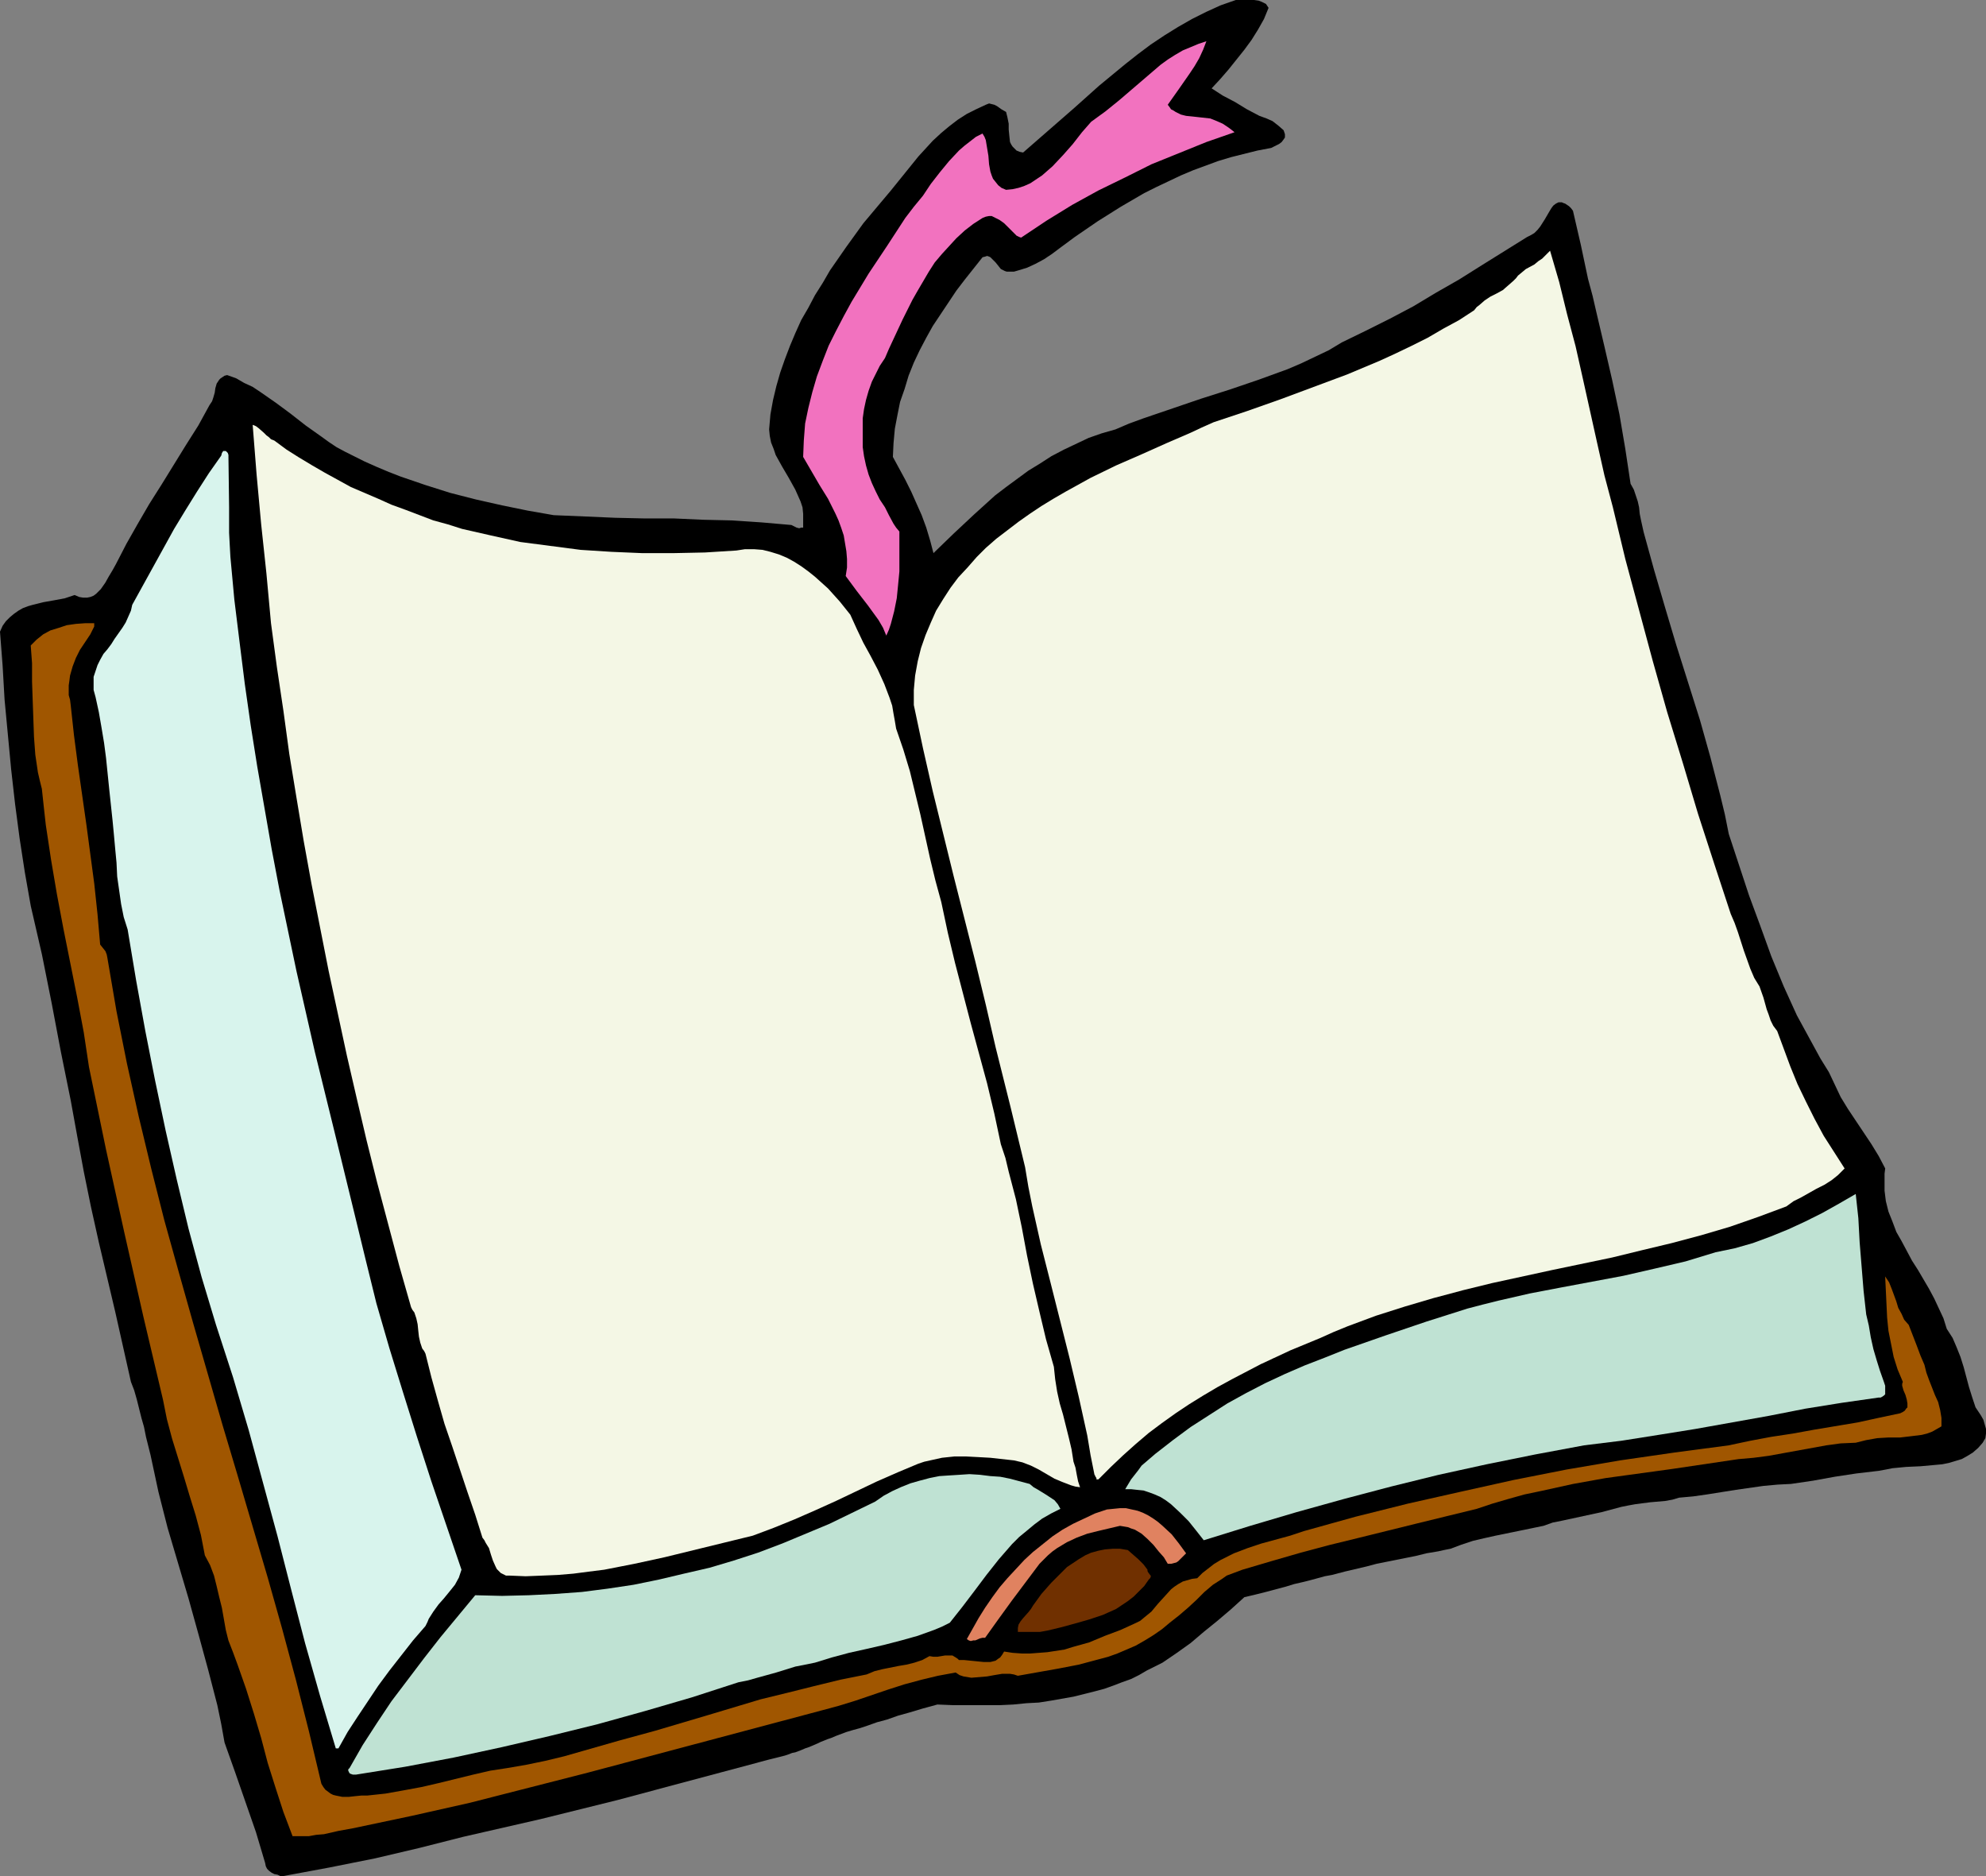
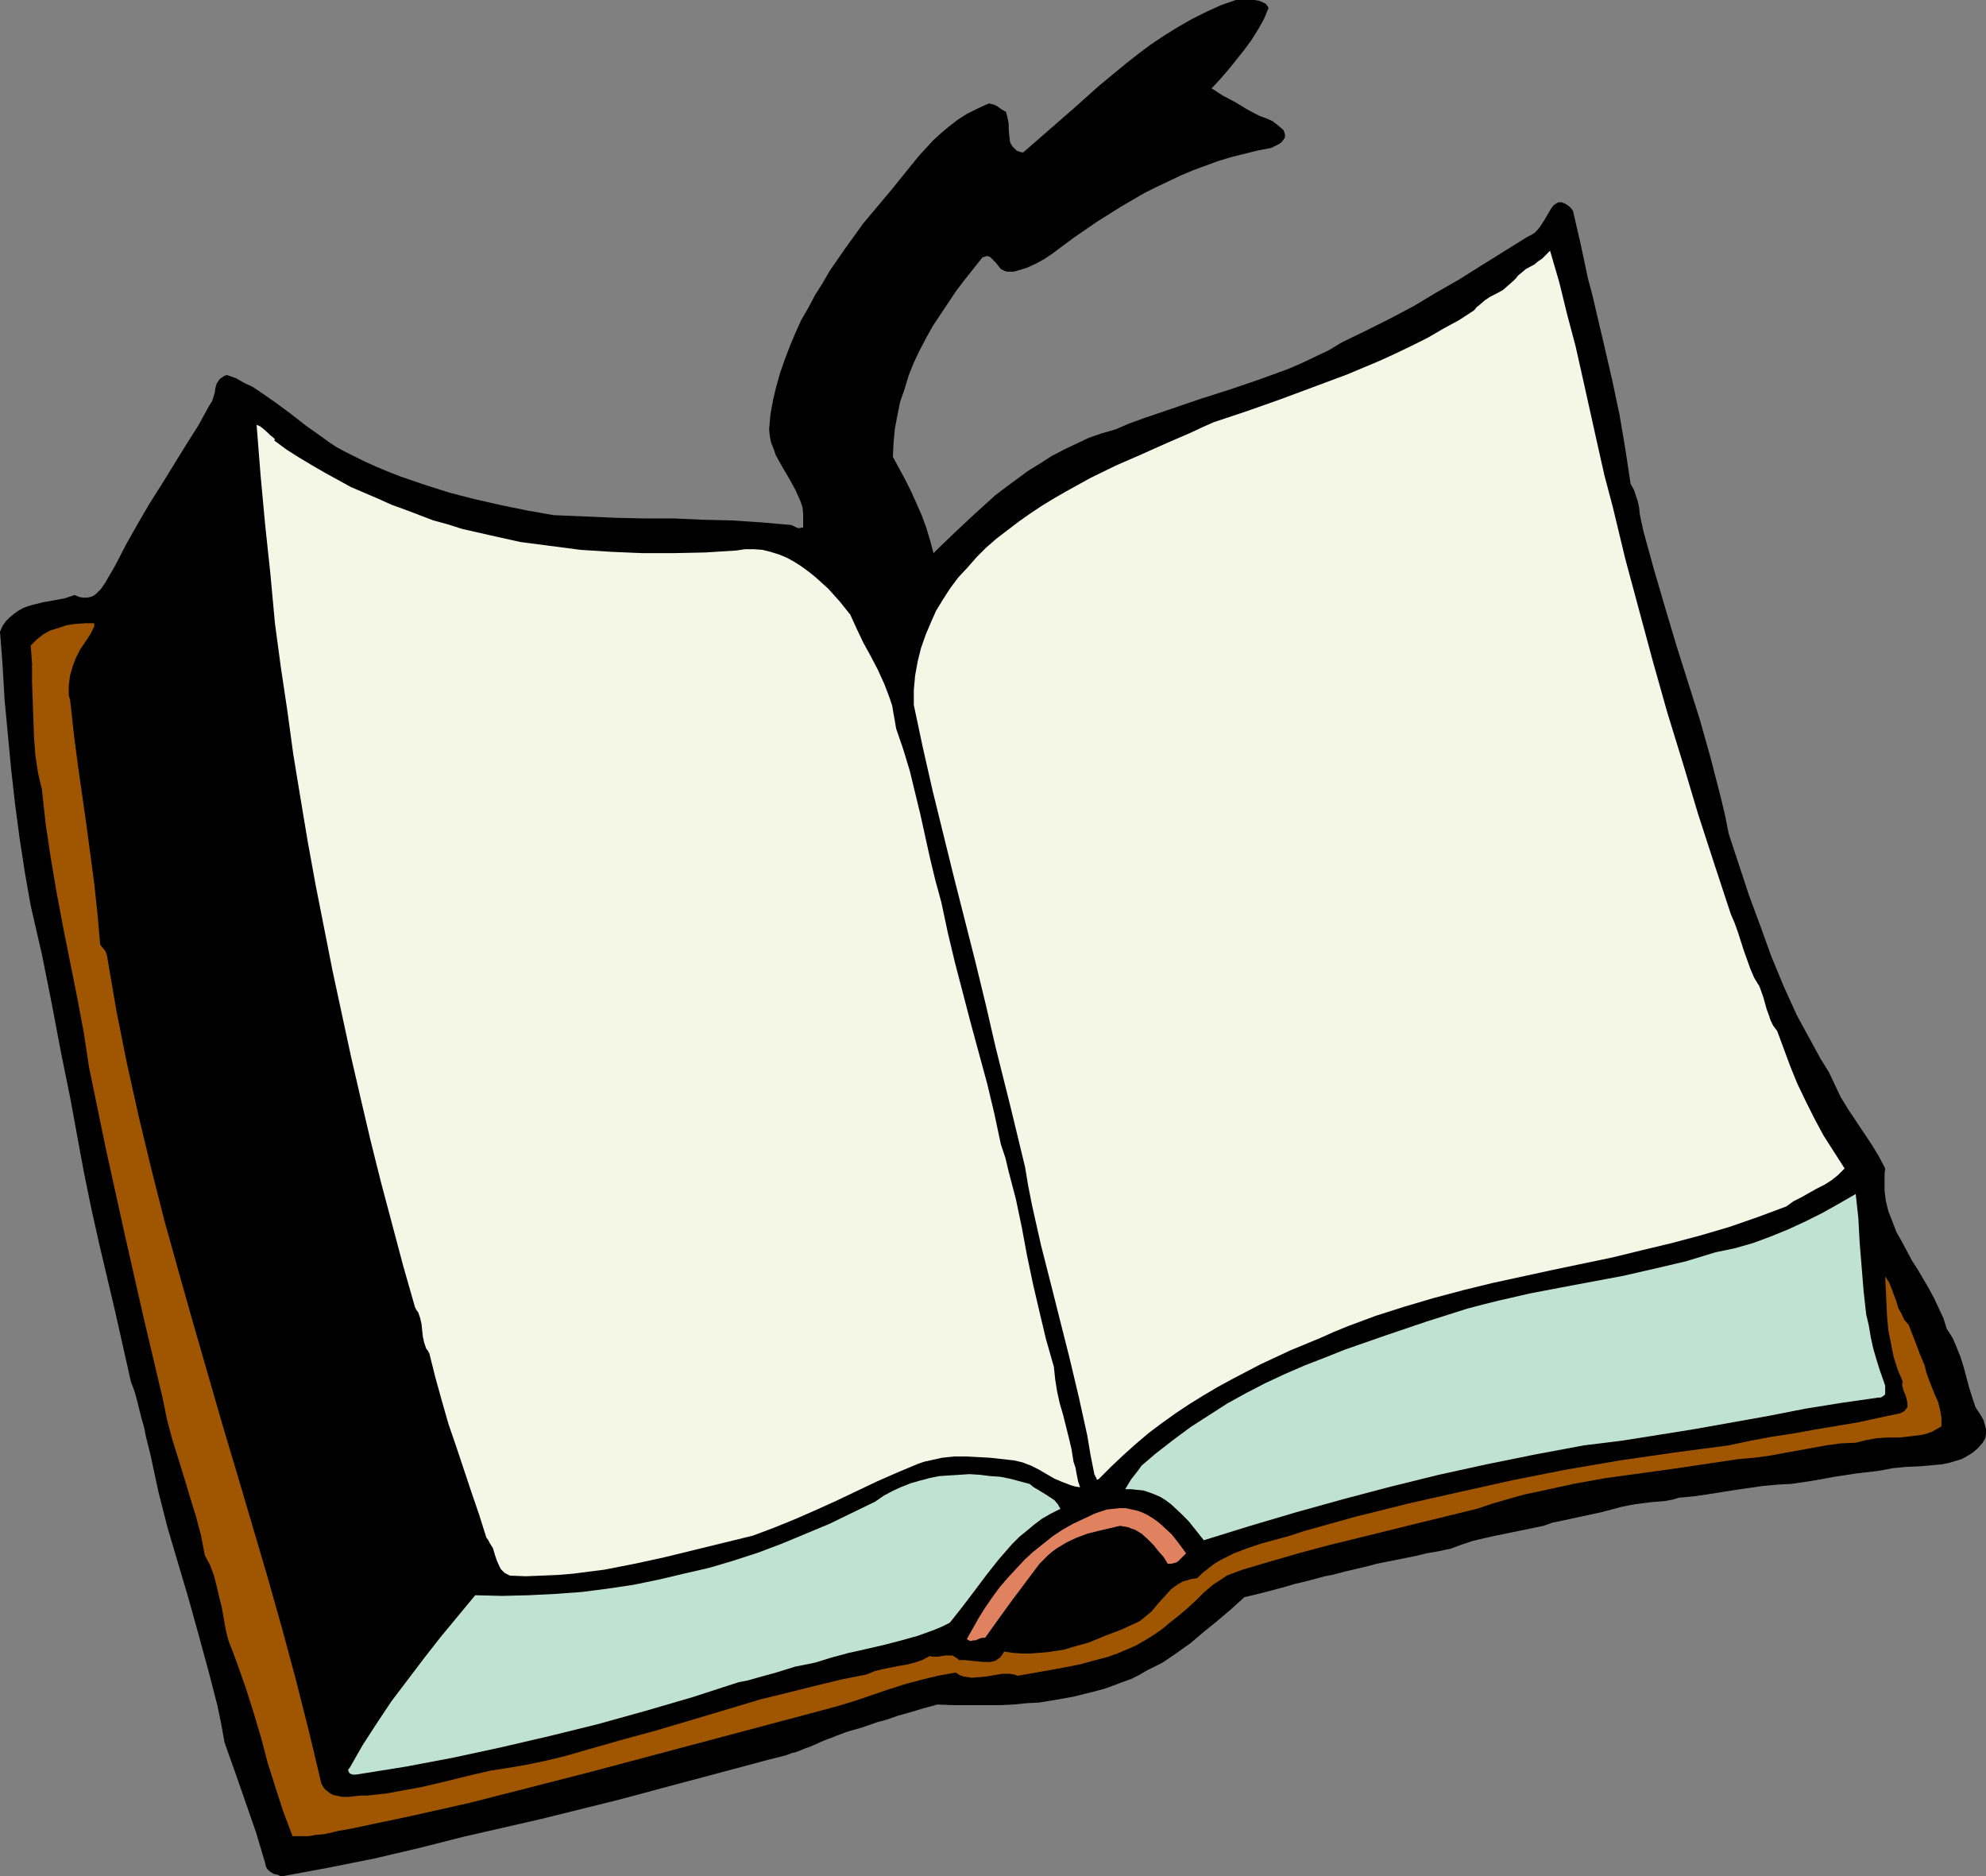
<svg xmlns="http://www.w3.org/2000/svg" xmlns:ns1="http://sodipodi.sourceforge.net/DTD/sodipodi-0.dtd" xmlns:ns2="http://www.inkscape.org/namespaces/inkscape" version="1.0" width="129.724mm" height="122.514mm" id="svg10" ns1:docname="Book 59.wmf">
  <rect width="100%" height="100%" fill="#808080" stroke="none" />
  <ns1:namedview id="namedview10" pagecolor="#ffffff" bordercolor="#000000" borderopacity="0.25" ns2:showpageshadow="2" ns2:pageopacity="0.0" ns2:pagecheckerboard="0" ns2:deskcolor="#d1d1d1" ns2:document-units="mm" />
  <defs id="defs1">
    <pattern id="WMFhbasepattern" patternUnits="userSpaceOnUse" width="6" height="6" x="0" y="0" />
  </defs>
  <path style="fill:#000000;fill-opacity:1;fill-rule:evenodd;stroke:none" d="m 313.18,1.939 -1.131,2.747 -1.454,2.585 -1.616,2.585 -1.778,2.423 -1.939,2.423 -1.939,2.423 -2.101,2.423 -2.101,2.262 2.747,1.777 3.07,1.616 2.909,1.777 3.07,1.616 1.778,0.646 1.454,0.646 1.454,1.131 1.293,1.131 0.162,0.485 0.162,0.485 v 0.808 l -0.323,0.485 -0.485,0.646 -0.646,0.485 -0.646,0.323 -0.646,0.323 -0.646,0.323 -3.394,0.646 -3.232,0.808 -3.232,0.808 -3.232,0.969 -3.07,1.131 -3.07,1.131 -3.07,1.293 -3.07,1.454 -3.07,1.454 -2.909,1.454 -5.818,3.393 -5.656,3.554 -5.656,3.878 -3.717,2.747 -1.939,1.454 -1.939,1.293 -2.101,1.131 -2.101,0.969 -2.101,0.646 -1.131,0.323 h -1.131 -0.646 l -0.485,-0.162 -0.97,-0.485 -0.646,-0.808 -0.646,-0.808 -0.646,-0.646 -0.646,-0.646 -0.323,-0.162 -0.485,-0.162 -0.485,0.162 -0.646,0.162 -4.363,5.493 -2.101,2.747 -1.939,2.908 -1.939,2.908 -1.939,2.908 -1.616,2.908 -1.616,3.07 -1.454,3.07 -1.293,3.231 -0.97,3.231 -1.131,3.231 -0.646,3.231 -0.646,3.393 -0.323,3.554 -0.162,3.393 3.07,5.655 1.454,2.908 1.293,2.908 1.293,2.908 1.131,3.07 0.97,3.231 0.808,3.07 5.01,-4.847 5.01,-4.685 5.171,-4.685 2.747,-2.1 5.494,-4.039 2.909,-1.777 2.747,-1.777 3.07,-1.616 3.07,-1.454 3.07,-1.454 3.232,-1.131 3.394,-0.969 3.394,-1.454 3.555,-1.293 7.11,-2.423 7.11,-2.423 3.555,-1.131 3.555,-1.131 7.11,-2.423 7.11,-2.585 3.394,-1.454 3.394,-1.616 3.394,-1.616 3.232,-1.939 5.979,-2.908 5.818,-2.908 5.818,-3.07 5.656,-3.393 5.656,-3.231 5.656,-3.554 11.15,-6.947 0.97,-0.485 0.808,-0.485 0.808,-0.808 0.646,-0.808 1.131,-1.777 1.131,-1.939 0.485,-0.808 0.485,-0.646 0.646,-0.485 0.646,-0.323 h 0.808 l 0.323,0.162 0.485,0.162 0.485,0.323 0.485,0.323 0.485,0.485 0.485,0.646 1.939,8.401 1.778,8.401 1.131,4.201 0.97,4.201 1.939,8.24 1.939,8.401 1.778,8.401 1.454,8.563 1.293,8.563 0.808,1.454 0.485,1.454 0.485,1.454 0.323,1.454 0.162,1.616 0.323,1.616 0.323,1.454 0.323,1.454 2.586,9.371 2.747,9.371 2.747,9.209 2.909,9.209 2.909,9.209 2.586,9.209 2.424,9.371 1.131,4.685 0.97,4.847 5.01,15.187 2.747,7.432 2.747,7.594 3.07,7.432 1.616,3.554 1.616,3.554 1.939,3.554 1.939,3.554 1.939,3.554 2.101,3.393 1.454,3.07 1.454,3.07 1.778,2.908 1.939,2.908 3.878,5.816 1.778,2.908 1.616,3.07 -0.162,1.293 v 1.454 2.747 l 0.323,2.585 0.646,2.585 0.97,2.423 0.97,2.585 1.293,2.262 1.293,2.423 1.293,2.423 1.454,2.262 2.747,4.685 1.293,2.423 1.131,2.423 1.131,2.423 0.808,2.585 1.454,2.262 0.97,2.262 0.97,2.423 0.808,2.585 0.646,2.423 0.646,2.423 0.808,2.585 0.808,2.423 1.293,1.939 0.646,1.131 0.323,1.131 0.323,1.131 v 1.131 l -0.162,1.131 -0.646,1.131 -1.131,1.293 -1.293,1.131 -1.293,0.808 -1.454,0.808 -1.616,0.485 -1.616,0.485 -1.616,0.323 -1.778,0.162 -3.555,0.323 -3.555,0.162 -3.394,0.323 -1.616,0.323 -1.778,0.323 -5.494,0.646 -5.333,0.808 -5.333,0.969 -5.494,0.808 -3.232,0.162 -3.555,0.323 -6.787,0.969 -7.11,1.131 -3.394,0.485 -3.555,0.323 -1.616,0.485 -1.778,0.323 -3.717,0.323 -3.717,0.485 -1.778,0.323 -1.616,0.323 -2.424,0.646 -2.424,0.646 -9.696,2.1 -2.424,0.485 -2.262,0.808 -11.797,2.423 -2.909,0.646 -2.747,0.646 -2.909,0.969 -2.586,0.969 -1.616,0.323 -1.454,0.323 -2.909,0.485 -2.586,0.646 -2.424,0.485 -4.848,0.969 -2.424,0.485 -2.424,0.646 -2.747,0.646 -2.747,0.646 -3.07,0.808 -1.778,0.323 -1.778,0.485 -1.778,0.485 -1.939,0.485 -2.101,0.485 -2.101,0.646 -2.424,0.646 -2.424,0.646 -2.586,0.646 -2.747,0.646 -3.394,3.07 -3.232,2.747 -3.394,2.747 -3.232,2.747 -3.394,2.423 -3.555,2.423 -3.878,1.939 -1.939,1.131 -1.939,0.969 -2.262,0.808 -2.101,0.808 -2.262,0.808 -2.424,0.646 -2.586,0.646 -2.586,0.646 -2.747,0.485 -2.747,0.485 -3.07,0.485 -3.07,0.162 -3.232,0.323 -3.394,0.162 h -3.555 -3.878 -3.878 l -4.04,-0.162 -3.555,0.969 -3.232,0.969 -2.909,0.808 -2.747,0.969 -2.424,0.646 -2.262,0.808 -1.939,0.646 -1.778,0.485 -1.616,0.485 -1.293,0.485 -1.293,0.485 -1.131,0.485 -0.97,0.323 -0.808,0.323 -0.808,0.323 -0.646,0.323 -1.131,0.485 -1.131,0.485 -0.97,0.323 -1.131,0.485 -1.293,0.485 -0.808,0.162 -0.808,0.323 -0.97,0.323 -1.293,0.323 -1.293,0.323 -1.293,0.323 -18.746,5.009 -18.746,5.009 -18.907,4.685 -19.069,4.362 -10.827,2.747 -10.989,2.585 -11.312,2.262 -11.312,2.1 h -0.808 l -0.646,-0.323 -0.808,-0.162 -0.646,-0.323 -0.646,-0.485 -0.485,-0.485 -0.323,-0.646 -0.162,-0.808 -2.262,-7.594 -2.586,-7.432 -2.586,-7.432 -2.586,-7.27 -0.808,-4.524 -0.97,-4.685 -2.262,-8.725 -2.424,-8.886 -2.424,-8.725 -2.586,-8.725 -2.586,-8.725 -2.262,-8.886 -0.97,-4.524 -0.97,-4.524 -1.131,-4.524 -0.485,-2.423 -0.646,-2.262 -1.131,-4.524 -0.646,-2.262 -0.808,-2.1 -3.878,-17.288 -4.04,-17.126 -1.939,-8.725 -1.778,-8.725 -1.616,-8.725 -1.616,-8.886 -2.424,-11.956 -2.262,-11.956 -2.424,-12.117 L 7.595,223.606 6.141,215.367 4.848,206.965 3.717,198.402 2.747,189.839 1.939,181.276 1.131,172.713 0.646,164.312 0,155.911 l 0.646,-1.454 0.808,-1.131 0.97,-0.969 0.97,-0.808 1.131,-0.808 1.131,-0.646 1.293,-0.485 1.131,-0.323 2.586,-0.646 2.747,-0.485 2.586,-0.485 2.424,-0.808 1.131,0.485 0.97,0.162 h 0.97 l 0.808,-0.162 0.808,-0.323 0.646,-0.485 0.485,-0.485 0.646,-0.646 1.131,-1.616 0.808,-1.454 0.97,-1.616 0.808,-1.454 2.586,-5.009 2.747,-4.847 2.909,-5.009 3.07,-4.847 5.979,-9.694 3.07,-4.847 2.747,-5.009 0.646,-0.969 0.323,-0.969 0.323,-1.131 0.162,-1.131 0.323,-1.131 0.646,-0.969 0.323,-0.323 0.485,-0.323 0.485,-0.323 0.646,-0.162 2.262,0.808 1.939,1.131 2.101,0.969 1.939,1.293 3.717,2.585 3.717,2.747 3.717,2.908 3.878,2.747 1.778,1.293 1.939,1.293 2.101,1.131 1.939,0.969 2.909,1.454 2.909,1.293 3.07,1.293 2.909,1.131 6.141,2.1 6.141,1.939 6.302,1.616 6.464,1.454 6.302,1.293 6.464,1.131 7.757,0.323 7.434,0.323 7.272,0.162 h 7.272 l 7.11,0.323 7.11,0.162 7.272,0.485 7.434,0.646 0.646,0.323 0.646,0.323 0.646,0.162 0.485,-0.162 h 0.485 v -1.777 -1.616 l -0.162,-1.616 -0.485,-1.454 -0.646,-1.454 -0.646,-1.454 -1.616,-2.908 -1.616,-2.747 -1.616,-2.908 -0.485,-1.454 -0.646,-1.616 -0.323,-1.616 -0.162,-1.616 0.323,-3.716 0.646,-3.554 0.808,-3.393 0.97,-3.393 1.131,-3.231 1.293,-3.393 1.293,-3.07 1.454,-3.231 1.778,-3.07 1.616,-3.07 1.939,-3.07 1.778,-3.07 4.04,-5.816 4.202,-5.816 3.394,-4.039 3.394,-4.039 3.394,-4.201 3.394,-4.201 1.778,-1.939 1.778,-1.939 2.101,-1.939 1.939,-1.616 2.101,-1.616 2.262,-1.454 2.262,-1.131 2.424,-1.131 0.808,-0.323 0.646,0.162 0.646,0.162 0.646,0.323 1.131,0.808 1.131,0.646 0.162,0.646 0.162,0.646 0.323,1.616 v 1.454 l 0.162,1.616 0.162,1.454 0.323,0.646 0.323,0.485 0.485,0.485 0.485,0.485 0.808,0.323 0.808,0.162 6.302,-5.493 6.302,-5.493 6.141,-5.493 6.464,-5.332 3.07,-2.423 3.232,-2.423 3.394,-2.262 3.394,-2.1 3.394,-1.939 3.555,-1.777 3.555,-1.616 L 305.1,0 h 2.262 2.262 l 1.131,0.162 0.808,0.323 0.97,0.485 0.323,0.485 z" id="path1" />
-   <path style="fill:#f272bf;fill-opacity:1;fill-rule:evenodd;stroke:none" d="m 297.828,10.179 -0.808,2.1 -0.97,2.1 -1.131,1.939 -1.293,1.939 -2.586,3.716 -2.747,3.878 0.485,0.646 0.323,0.485 0.646,0.323 0.485,0.323 1.293,0.646 1.293,0.323 1.616,0.162 1.454,0.162 2.909,0.323 1.616,0.646 1.454,0.646 1.454,0.969 0.646,0.485 0.808,0.646 -6.949,2.423 -6.787,2.747 -6.787,2.747 -6.464,3.231 -6.626,3.231 -6.464,3.554 -6.302,3.878 -6.302,4.201 -0.485,-0.162 -0.646,-0.323 -0.97,-0.969 -2.101,-2.1 -1.131,-0.808 -0.646,-0.323 -0.646,-0.323 -0.646,-0.323 h -0.646 l -0.808,0.162 -0.808,0.323 -2.262,1.454 -2.101,1.616 -2.101,1.939 -1.778,1.939 -1.778,1.939 -1.778,2.1 -1.454,2.262 -2.747,4.685 -1.293,2.262 -2.424,4.847 -2.262,4.847 -1.131,2.423 -0.97,2.262 -1.293,1.939 -0.97,1.939 -0.97,1.939 -0.808,2.262 -0.646,2.262 -0.485,2.262 -0.323,2.262 v 2.423 2.262 2.423 l 0.323,2.262 0.485,2.262 0.646,2.262 0.808,2.1 0.97,2.1 0.97,1.939 1.293,1.939 0.485,0.969 0.485,0.969 1.131,2.1 0.646,0.969 0.808,0.969 v 6.624 3.231 l -0.323,3.393 -0.323,3.231 -0.646,3.231 -0.808,3.07 -0.485,1.454 -0.646,1.454 -0.808,-1.939 -1.131,-1.939 -1.293,-1.777 -1.293,-1.777 -2.747,-3.554 -2.747,-3.716 0.323,-2.1 v -2.1 l -0.162,-1.939 -0.323,-1.939 -0.323,-1.939 -0.646,-1.939 -0.646,-1.777 -0.808,-1.777 -1.778,-3.554 -2.101,-3.393 -4.04,-6.947 0.162,-4.039 0.323,-4.201 0.808,-3.878 0.97,-3.878 1.131,-3.878 1.454,-3.878 1.454,-3.716 1.778,-3.554 1.939,-3.716 1.939,-3.554 4.202,-6.947 4.525,-6.786 4.525,-6.947 2.101,-2.747 2.262,-2.747 1.939,-2.908 2.262,-2.908 2.262,-2.747 2.424,-2.585 1.293,-1.131 1.454,-1.131 1.454,-1.131 1.616,-0.808 0.485,0.808 0.323,0.808 0.323,1.939 0.323,1.939 0.162,2.1 0.323,1.777 0.323,0.969 0.323,0.808 0.646,0.808 0.646,0.808 0.808,0.646 1.131,0.485 1.616,-0.162 1.454,-0.323 1.454,-0.485 1.454,-0.646 1.454,-0.969 1.454,-0.969 1.293,-1.131 1.293,-1.131 2.586,-2.747 2.424,-2.747 2.262,-2.908 2.262,-2.585 1.778,-1.293 1.778,-1.293 3.394,-2.747 3.394,-2.908 3.394,-2.908 3.394,-2.908 1.778,-1.293 1.778,-1.131 1.939,-1.131 1.939,-0.808 1.939,-0.808 z" id="path2" />
  <path style="fill:#f4f7e5;fill-opacity:1;fill-rule:evenodd;stroke:none" d="m 398.182,125.213 3.07,12.764 3.394,12.602 3.394,12.602 3.555,12.602 3.878,12.602 3.717,12.441 4.04,12.441 4.04,12.279 0.97,2.262 0.808,2.262 1.454,4.524 0.808,2.262 0.808,2.262 0.97,2.262 1.293,2.1 0.97,2.747 0.808,2.908 0.485,1.293 0.485,1.454 0.646,1.293 0.97,1.293 1.616,4.362 1.616,4.362 1.778,4.362 2.101,4.362 2.101,4.201 2.262,4.201 2.586,4.039 2.586,4.039 -0.808,0.808 -0.808,0.808 -1.616,1.293 -1.778,1.131 -1.939,0.969 -3.717,2.1 -1.939,0.969 -1.778,1.293 -6.949,2.585 -6.949,2.423 -7.11,2.1 -7.272,1.939 -7.434,1.777 -7.272,1.777 -14.706,3.07 -14.867,3.231 -7.272,1.777 -7.272,1.939 -7.11,2.1 -7.11,2.262 -6.949,2.585 -3.555,1.454 -3.232,1.454 -7.434,3.07 -7.272,3.393 -7.11,3.716 -3.555,1.939 -3.555,2.1 -3.394,2.1 -3.394,2.262 -3.394,2.423 -3.232,2.423 -3.232,2.747 -3.07,2.747 -3.07,2.908 -3.07,3.07 h -0.162 -0.323 v -0.323 l -0.323,-0.485 v -0.162 l -0.162,-0.162 -0.97,-4.847 -0.808,-4.847 -2.101,-9.532 -2.262,-9.532 -4.686,-18.58 -2.424,-9.532 -2.101,-9.371 -0.97,-4.847 -0.808,-4.847 -3.555,-14.702 -3.717,-14.864 -2.424,-10.502 -2.586,-10.663 -5.333,-21.003 -5.171,-21.003 -2.424,-10.663 -2.262,-10.663 v -3.716 l 0.323,-3.554 0.646,-3.554 0.808,-3.231 1.131,-3.231 1.293,-3.07 1.293,-2.908 1.778,-2.908 1.778,-2.747 1.939,-2.585 2.262,-2.423 2.262,-2.585 2.262,-2.262 2.586,-2.262 2.747,-2.1 2.747,-2.1 2.747,-1.939 2.909,-1.939 2.909,-1.777 3.07,-1.777 6.141,-3.393 6.302,-3.07 6.302,-2.747 6.141,-2.747 5.979,-2.585 2.747,-1.293 2.909,-1.293 8.242,-2.747 8.242,-2.908 8.242,-3.07 8.242,-3.07 8.08,-3.393 3.878,-1.777 4.04,-1.939 3.878,-1.939 3.878,-2.262 3.878,-2.1 3.717,-2.423 0.646,-0.808 0.646,-0.485 1.293,-1.131 1.454,-0.969 1.616,-0.808 1.454,-0.808 1.293,-1.131 1.293,-1.131 0.646,-0.646 0.485,-0.646 0.97,-0.808 0.97,-0.808 2.101,-1.131 0.97,-0.808 0.97,-0.646 0.97,-0.969 0.97,-0.969 2.262,7.755 1.939,7.917 2.101,7.917 1.778,7.917 3.555,15.995 1.778,7.917 z" id="path3" />
-   <path style="fill:#f4f7e5;fill-opacity:1;fill-rule:evenodd;stroke:none" d="m 67.71,108.733 3.07,2.262 3.07,1.939 3.232,1.939 3.07,1.777 3.232,1.777 3.232,1.777 3.394,1.454 3.394,1.454 3.232,1.454 3.555,1.293 3.394,1.293 3.394,1.293 3.555,0.969 3.555,1.131 7.11,1.616 7.272,1.616 7.434,0.969 7.434,0.969 7.595,0.485 7.595,0.323 h 7.757 l 7.757,-0.162 7.757,-0.485 2.101,-0.323 h 2.262 l 2.101,0.162 1.939,0.485 2.101,0.646 1.939,0.808 1.778,0.969 1.778,1.131 1.778,1.293 1.616,1.293 1.616,1.454 1.616,1.454 2.909,3.231 2.586,3.231 1.616,3.554 1.616,3.393 1.778,3.231 1.778,3.393 1.616,3.554 1.293,3.393 0.646,1.939 0.323,1.939 0.323,1.777 0.323,1.939 1.778,5.17 1.616,5.332 1.293,5.332 1.293,5.332 2.424,10.986 1.293,5.332 1.454,5.332 1.616,7.594 1.778,7.432 3.878,14.864 4.04,14.864 1.778,7.432 1.616,7.594 1.131,3.393 0.808,3.393 1.778,6.786 1.454,6.947 1.293,6.947 1.454,6.947 1.616,6.947 1.616,6.786 0.97,3.393 0.97,3.393 0.323,3.07 0.485,3.07 0.646,2.908 0.808,2.747 1.454,5.816 0.646,2.747 0.485,3.07 0.485,1.454 0.323,1.777 0.323,1.616 0.485,1.454 -1.131,-0.162 -1.131,-0.323 -2.101,-0.808 -1.939,-0.808 -1.939,-1.131 -1.939,-1.131 -1.939,-0.969 -2.101,-0.808 -2.101,-0.485 -2.909,-0.323 -2.909,-0.323 -2.909,-0.162 -3.07,-0.162 h -2.909 l -3.07,0.323 -2.909,0.646 -1.454,0.323 -1.454,0.485 -5.01,2.1 -5.171,2.262 -10.181,4.847 -5.01,2.262 -5.171,2.262 -5.171,2.1 -5.171,1.939 -7.272,1.777 -7.272,1.777 -7.272,1.777 -7.434,1.616 -7.434,1.454 -3.878,0.485 -3.717,0.485 -3.878,0.323 -3.878,0.162 -4.04,0.162 -3.878,-0.162 h -0.97 l -0.646,-0.323 -0.646,-0.323 -0.485,-0.485 -0.485,-0.485 -0.323,-0.646 -0.646,-1.454 -0.485,-1.454 -0.485,-1.616 -0.808,-1.293 -0.323,-0.646 -0.485,-0.646 -1.778,-5.655 -1.939,-5.655 -3.717,-11.148 -1.939,-5.655 -1.616,-5.655 -1.616,-5.816 -1.454,-5.816 -0.323,-0.646 -0.485,-0.646 -0.485,-1.454 -0.323,-1.454 -0.162,-1.454 -0.162,-1.616 -0.323,-1.454 -0.485,-1.454 -0.485,-0.646 -0.323,-0.646 -2.909,-10.179 -2.747,-10.34 -2.747,-10.34 -2.586,-10.34 -2.424,-10.34 -2.424,-10.502 -2.262,-10.502 -2.262,-10.502 -2.101,-10.663 -2.101,-10.663 -1.939,-10.663 -1.778,-10.663 -1.778,-10.825 -1.454,-10.663 -1.616,-10.825 -1.454,-10.825 -1.131,-12.279 -1.293,-12.117 -1.131,-12.279 -0.97,-12.279 0.808,0.323 0.646,0.485 1.293,1.131 0.646,0.646 0.646,0.485 0.485,0.485 z" id="path4" />
-   <path style="fill:#d8f4ed;fill-opacity:1;fill-rule:evenodd;stroke:none" d="m 56.883,137.492 0.97,10.502 1.293,10.502 1.293,10.34 1.454,10.179 1.616,10.179 1.778,10.179 1.778,10.179 1.939,10.179 2.101,10.017 2.101,10.017 4.525,19.873 4.848,19.711 4.848,19.873 2.747,11.31 2.747,11.148 3.232,11.148 3.394,10.986 3.394,10.825 3.555,10.986 7.434,21.811 -0.323,0.969 -0.323,0.969 -0.97,1.777 -1.293,1.616 -1.454,1.777 -1.293,1.454 -1.293,1.777 -1.131,1.777 -0.323,0.808 -0.485,0.969 -3.07,3.554 -2.909,3.716 -2.909,3.716 -2.747,3.716 -2.586,3.878 -2.586,3.878 -2.424,3.716 -2.262,4.039 h -0.646 l -3.878,-12.925 -3.717,-13.087 -3.394,-13.087 -3.394,-13.248 -3.555,-13.087 -3.555,-13.087 -3.878,-13.087 -2.101,-6.463 -2.101,-6.463 -3.555,-11.794 -3.232,-11.956 -2.909,-12.117 -2.747,-12.117 -2.586,-12.279 -2.424,-12.279 -2.262,-12.441 -2.101,-12.602 -0.97,-3.07 -0.646,-3.231 -0.485,-3.393 -0.485,-3.393 -0.162,-3.393 -0.323,-3.393 -0.323,-3.554 -0.323,-3.393 -0.808,-7.594 -0.808,-7.917 -0.485,-3.716 -0.646,-3.878 -0.646,-3.716 -0.808,-3.716 -0.485,-1.777 v -1.616 -1.616 l 0.485,-1.454 0.485,-1.454 0.646,-1.293 0.808,-1.454 0.97,-1.131 0.97,-1.293 0.808,-1.293 1.939,-2.747 0.808,-1.293 0.646,-1.454 0.646,-1.454 0.323,-1.454 5.171,-9.371 5.171,-9.371 2.747,-4.524 2.909,-4.685 2.909,-4.524 3.07,-4.362 0.162,-0.646 0.323,-0.485 h 0.323 0.323 l 0.162,0.162 0.323,0.323 0.162,0.485 v 0.485 l 0.162,12.441 v 6.301 l 0.162,3.07 z" id="path5" />
+   <path style="fill:#f4f7e5;fill-opacity:1;fill-rule:evenodd;stroke:none" d="m 67.71,108.733 3.07,2.262 3.07,1.939 3.232,1.939 3.07,1.777 3.232,1.777 3.232,1.777 3.394,1.454 3.394,1.454 3.232,1.454 3.555,1.293 3.394,1.293 3.394,1.293 3.555,0.969 3.555,1.131 7.11,1.616 7.272,1.616 7.434,0.969 7.434,0.969 7.595,0.485 7.595,0.323 h 7.757 l 7.757,-0.162 7.757,-0.485 2.101,-0.323 h 2.262 l 2.101,0.162 1.939,0.485 2.101,0.646 1.939,0.808 1.778,0.969 1.778,1.131 1.778,1.293 1.616,1.293 1.616,1.454 1.616,1.454 2.909,3.231 2.586,3.231 1.616,3.554 1.616,3.393 1.778,3.231 1.778,3.393 1.616,3.554 1.293,3.393 0.646,1.939 0.323,1.939 0.323,1.777 0.323,1.939 1.778,5.17 1.616,5.332 1.293,5.332 1.293,5.332 2.424,10.986 1.293,5.332 1.454,5.332 1.616,7.594 1.778,7.432 3.878,14.864 4.04,14.864 1.778,7.432 1.616,7.594 1.131,3.393 0.808,3.393 1.778,6.786 1.454,6.947 1.293,6.947 1.454,6.947 1.616,6.947 1.616,6.786 0.97,3.393 0.97,3.393 0.323,3.07 0.485,3.07 0.646,2.908 0.808,2.747 1.454,5.816 0.646,2.747 0.485,3.07 0.485,1.454 0.323,1.777 0.323,1.616 0.485,1.454 -1.131,-0.162 -1.131,-0.323 -2.101,-0.808 -1.939,-0.808 -1.939,-1.131 -1.939,-1.131 -1.939,-0.969 -2.101,-0.808 -2.101,-0.485 -2.909,-0.323 -2.909,-0.323 -2.909,-0.162 -3.07,-0.162 h -2.909 l -3.07,0.323 -2.909,0.646 -1.454,0.323 -1.454,0.485 -5.01,2.1 -5.171,2.262 -10.181,4.847 -5.01,2.262 -5.171,2.262 -5.171,2.1 -5.171,1.939 -7.272,1.777 -7.272,1.777 -7.272,1.777 -7.434,1.616 -7.434,1.454 -3.878,0.485 -3.717,0.485 -3.878,0.323 -3.878,0.162 -4.04,0.162 -3.878,-0.162 l -0.646,-0.323 -0.646,-0.323 -0.485,-0.485 -0.485,-0.485 -0.323,-0.646 -0.646,-1.454 -0.485,-1.454 -0.485,-1.616 -0.808,-1.293 -0.323,-0.646 -0.485,-0.646 -1.778,-5.655 -1.939,-5.655 -3.717,-11.148 -1.939,-5.655 -1.616,-5.655 -1.616,-5.816 -1.454,-5.816 -0.323,-0.646 -0.485,-0.646 -0.485,-1.454 -0.323,-1.454 -0.162,-1.454 -0.162,-1.616 -0.323,-1.454 -0.485,-1.454 -0.485,-0.646 -0.323,-0.646 -2.909,-10.179 -2.747,-10.34 -2.747,-10.34 -2.586,-10.34 -2.424,-10.34 -2.424,-10.502 -2.262,-10.502 -2.262,-10.502 -2.101,-10.663 -2.101,-10.663 -1.939,-10.663 -1.778,-10.663 -1.778,-10.825 -1.454,-10.663 -1.616,-10.825 -1.454,-10.825 -1.131,-12.279 -1.293,-12.117 -1.131,-12.279 -0.97,-12.279 0.808,0.323 0.646,0.485 1.293,1.131 0.646,0.646 0.646,0.485 0.485,0.485 z" id="path4" />
  <path style="fill:#a05600;fill-opacity:1;fill-rule:evenodd;stroke:none" d="m 22.301,156.557 -1.293,1.939 -1.293,1.939 -0.97,1.939 -0.808,2.1 -0.646,2.262 -0.162,1.293 -0.162,1.131 v 1.131 1.293 l 0.323,1.131 0.162,1.293 0.808,7.432 0.97,7.432 2.101,14.702 0.97,7.27 0.97,7.27 0.808,7.594 0.646,7.432 0.646,0.808 0.646,0.808 0.323,0.808 0.162,0.808 1.131,6.624 1.131,6.624 2.586,12.925 2.909,13.087 3.07,12.764 3.232,12.764 3.555,12.764 3.555,12.602 7.272,25.204 3.717,12.441 7.434,25.204 3.555,12.602 3.394,12.602 3.232,12.764 3.07,12.925 0.485,0.808 0.485,0.646 0.646,0.485 0.646,0.485 0.646,0.323 0.646,0.162 1.616,0.323 h 1.616 l 1.454,-0.162 1.616,-0.162 h 1.454 l 4.525,-0.485 4.525,-0.808 4.363,-0.808 4.202,-0.969 8.565,-2.1 4.202,-0.969 4.202,-0.646 4.686,-0.808 4.686,-0.969 4.686,-1.131 4.525,-1.293 9.05,-2.585 8.888,-2.423 13.09,-3.878 12.928,-3.878 6.626,-1.616 6.464,-1.616 6.626,-1.616 6.464,-1.293 1.939,-0.808 1.939,-0.485 4.04,-0.808 1.939,-0.323 1.939,-0.485 1.939,-0.646 1.778,-0.969 0.97,0.162 h 0.97 l 1.939,-0.323 h 0.97 0.808 l 0.808,0.485 0.485,0.323 0.323,0.323 h 1.293 l 1.616,0.162 1.616,0.162 1.616,0.162 h 1.616 l 0.646,-0.162 0.646,-0.162 0.646,-0.485 0.485,-0.323 0.485,-0.646 0.485,-0.808 2.101,0.323 2.262,0.162 h 2.101 l 2.101,-0.162 2.101,-0.162 4.202,-0.646 2.101,-0.646 4.04,-1.131 3.878,-1.616 3.878,-1.454 3.878,-1.777 0.97,-0.485 0.97,-0.808 1.778,-1.454 1.616,-1.939 1.616,-1.777 1.616,-1.777 0.808,-0.646 0.97,-0.646 1.131,-0.646 1.131,-0.323 1.131,-0.323 1.293,-0.162 1.293,-1.293 1.454,-1.131 1.454,-1.131 1.616,-0.969 1.616,-0.808 1.616,-0.808 3.394,-1.293 3.394,-1.131 3.555,-0.969 3.555,-0.969 3.394,-1.131 12.766,-3.554 12.928,-3.231 12.928,-2.908 13.09,-2.908 13.09,-2.585 13.251,-2.262 13.413,-1.939 13.413,-1.777 5.333,-1.131 5.171,-0.969 5.333,-0.808 5.333,-0.969 10.666,-1.777 5.171,-1.131 5.333,-1.131 0.646,-0.323 0.485,-0.323 0.323,-0.485 0.323,-0.323 v -0.485 -0.485 l -0.162,-0.969 -0.323,-1.131 -0.485,-1.131 -0.323,-1.131 v -0.485 l 0.162,-0.485 -1.293,-3.07 -0.97,-3.07 -0.646,-3.231 -0.646,-3.231 -0.323,-3.231 -0.162,-3.393 -0.323,-6.786 0.97,1.454 0.646,1.616 1.131,3.07 0.485,1.616 0.808,1.454 0.646,1.454 1.131,1.293 1.939,5.009 0.97,2.585 0.97,2.262 0.485,1.939 0.646,1.777 1.454,3.716 0.808,1.777 0.485,1.939 0.323,1.939 v 0.969 1.131 l -1.131,0.646 -1.131,0.646 -1.293,0.485 -1.293,0.323 -2.586,0.323 -2.747,0.323 h -1.454 -1.454 l -2.747,0.162 -2.747,0.485 -1.293,0.323 -1.293,0.323 -3.717,0.162 -3.555,0.485 -7.11,1.293 -7.11,1.293 -3.717,0.485 -3.717,0.323 -16.322,2.423 -8.242,1.131 -8.242,1.131 -8.08,1.454 -8.08,1.777 -3.878,0.808 -4.04,1.131 -3.878,1.131 -3.878,1.293 -14.544,3.554 -14.382,3.554 -7.272,1.777 -7.272,1.939 -7.272,2.1 -7.11,2.1 -1.293,0.485 -1.293,0.485 -1.293,0.485 -1.131,0.808 -2.262,1.454 -2.101,1.777 -1.939,1.939 -2.101,1.939 -2.262,1.939 -2.262,1.777 -1.939,1.616 -2.101,1.454 -2.101,1.293 -2.262,1.293 -2.262,0.969 -2.262,0.969 -2.262,0.808 -2.424,0.646 -4.848,1.293 -5.01,0.969 -10.019,1.777 -0.97,-0.323 -0.97,-0.162 h -1.939 l -1.939,0.323 -1.778,0.323 -1.939,0.162 -1.939,0.162 -0.97,-0.162 -0.97,-0.162 -0.97,-0.323 -0.97,-0.646 -4.363,0.808 -4.04,0.969 -4.202,1.131 -4.04,1.293 -8.08,2.747 -4.202,1.293 -4.202,1.131 -57.691,15.349 -14.544,3.716 -14.544,3.716 -14.382,3.231 -14.544,3.07 -3.555,0.646 -3.555,0.808 -1.939,0.162 -1.778,0.323 h -1.939 -2.101 l -2.262,-5.978 -1.939,-5.978 -1.939,-6.139 -1.616,-6.139 -1.778,-5.978 -1.939,-6.139 -2.101,-5.978 -1.131,-3.07 -1.131,-2.908 -0.646,-2.585 -0.485,-2.747 -0.485,-2.747 -0.646,-2.585 -0.646,-2.747 -0.646,-2.585 -0.97,-2.585 -1.293,-2.423 -0.97,-5.009 -1.293,-4.847 -1.454,-4.685 -1.454,-4.847 -2.909,-9.371 -1.293,-4.847 -0.97,-4.847 -4.848,-20.519 -4.686,-20.68 -4.525,-20.519 -2.101,-10.179 -2.101,-10.179 -1.293,-8.563 -1.616,-8.563 -3.394,-16.964 -1.616,-8.563 -1.454,-8.563 -1.293,-8.563 -0.485,-4.362 -0.485,-4.524 -0.485,-1.939 -0.485,-2.1 -0.646,-4.362 -0.323,-4.362 -0.162,-4.524 -0.162,-4.524 -0.162,-4.685 v -4.524 l -0.323,-4.362 1.454,-1.454 1.616,-1.293 1.778,-0.969 2.101,-0.646 1.939,-0.646 2.262,-0.323 2.262,-0.162 h 2.262 v 0.808 l -0.323,0.646 -0.323,0.646 z" id="path6" />
  <path style="fill:#bfe2d3;fill-opacity:1;fill-rule:evenodd;stroke:none" d="m 458.135,294.695 0.646,5.978 0.323,5.978 0.485,5.978 0.485,5.978 0.646,5.816 0.646,2.747 0.485,2.908 0.646,2.908 0.808,2.747 0.808,2.585 0.97,2.747 0.162,0.485 0.162,0.485 v 1.454 0.646 l -0.323,0.323 -0.485,0.323 -0.323,0.162 h -0.485 l -9.05,1.293 -9.05,1.454 -9.05,1.777 -9.05,1.616 -9.05,1.616 -9.05,1.454 -9.211,1.454 -9.211,1.131 -12.12,2.262 -11.958,2.423 -11.797,2.585 -11.797,2.908 -11.635,3.07 -11.635,3.231 -11.474,3.393 -11.474,3.554 -1.778,-2.262 -1.939,-2.423 -2.101,-2.1 -2.262,-2.1 -1.293,-0.969 -1.293,-0.808 -1.454,-0.646 -1.293,-0.485 -1.454,-0.485 -1.616,-0.162 -1.454,-0.162 h -1.454 l 1.454,-2.423 1.778,-2.262 0.808,-1.131 1.131,-0.969 1.131,-0.969 1.131,-0.969 4.363,-3.393 4.363,-3.231 4.525,-2.908 4.525,-2.908 4.686,-2.585 4.686,-2.423 4.848,-2.262 4.848,-2.1 5.01,-1.939 4.848,-1.939 10.181,-3.554 10.019,-3.393 10.181,-3.231 3.717,-0.969 3.878,-0.969 7.757,-1.777 7.595,-1.454 15.514,-2.908 7.757,-1.777 7.595,-1.777 3.717,-1.131 3.717,-1.131 4.686,-0.969 4.525,-1.293 4.363,-1.616 4.363,-1.777 4.202,-1.939 4.202,-2.1 4.04,-2.262 z" id="path7" />
  <path style="fill:#bfe2d3;fill-opacity:1;fill-rule:evenodd;stroke:none" d="m 261.792,372.408 -2.262,1.131 -2.262,1.293 -1.939,1.454 -1.939,1.616 -1.778,1.454 -1.778,1.777 -3.232,3.716 -3.07,3.878 -2.909,3.878 -3.07,4.039 -3.07,3.878 -1.939,0.969 -1.939,0.808 -4.04,1.454 -4.04,1.131 -4.363,1.131 -4.202,0.969 -4.363,0.969 -4.202,1.131 -4.202,1.293 -2.424,0.485 -2.424,0.485 -4.686,1.454 -4.686,1.293 -2.262,0.646 -2.424,0.485 -11.474,3.716 -11.635,3.393 -11.635,3.231 -11.797,2.908 -11.797,2.747 -11.958,2.585 -11.958,2.262 -12.12,1.939 h -0.323 -0.485 l -0.485,-0.162 -0.323,-0.162 -0.162,-0.323 -0.162,-0.323 v -0.323 l 0.323,-0.323 3.232,-5.655 3.555,-5.493 3.555,-5.332 4.04,-5.332 4.04,-5.332 4.04,-5.17 8.565,-10.34 6.626,0.162 6.626,-0.162 6.464,-0.323 6.626,-0.485 6.302,-0.808 6.464,-0.969 6.302,-1.293 6.141,-1.454 6.302,-1.454 5.979,-1.777 5.979,-1.939 5.979,-2.262 5.818,-2.423 5.818,-2.423 5.656,-2.747 5.656,-2.747 2.101,-1.454 2.101,-1.131 2.101,-0.969 2.424,-0.969 2.262,-0.646 2.424,-0.646 2.424,-0.485 2.424,-0.162 2.586,-0.162 2.424,-0.162 2.586,0.162 2.586,0.323 2.424,0.162 2.424,0.485 2.424,0.646 2.424,0.646 0.97,0.808 1.131,0.646 2.101,1.293 0.97,0.646 0.97,0.646 0.808,0.969 z" id="path8" />
  <path style="fill:#e08260;fill-opacity:1;fill-rule:evenodd;stroke:none" d="m 292.819,383.395 -0.97,0.969 -0.97,0.969 -0.485,0.323 -0.646,0.162 -0.646,0.162 h -0.808 l -0.97,-1.616 -1.293,-1.454 -1.293,-1.616 -1.454,-1.454 -1.454,-1.293 -1.616,-0.969 -0.97,-0.323 -0.808,-0.323 -0.97,-0.162 -0.97,-0.162 -5.494,1.293 -2.586,0.646 -2.586,0.969 -2.424,1.131 -2.424,1.454 -1.131,0.808 -1.131,0.969 -0.97,0.969 -1.131,1.131 -6.787,9.048 -3.394,4.685 -3.232,4.524 h -0.646 l -0.646,0.162 -1.131,0.485 h -0.485 l -0.646,0.162 -0.485,-0.162 -0.485,-0.323 1.454,-2.585 1.454,-2.585 1.616,-2.585 1.778,-2.585 1.778,-2.423 1.939,-2.262 2.101,-2.262 2.101,-2.262 2.101,-1.939 2.424,-1.939 2.424,-1.939 2.424,-1.616 2.586,-1.454 2.747,-1.293 2.747,-1.293 2.909,-0.969 1.616,-0.162 1.616,-0.162 h 1.454 l 1.454,0.323 1.454,0.323 1.293,0.485 1.293,0.646 1.293,0.808 1.131,0.808 1.131,0.969 2.262,2.1 1.778,2.262 z" id="path9" />
-   <path style="fill:#703000;fill-opacity:1;fill-rule:evenodd;stroke:none" d="m 283.284,387.434 v 0.323 l 0.162,0.323 0.485,0.646 0.162,0.162 v 0.323 l -0.162,0.323 -0.323,0.323 -1.131,1.616 -1.293,1.293 -1.293,1.293 -1.454,1.131 -1.454,0.969 -1.454,0.969 -3.232,1.454 -3.394,1.131 -3.394,0.969 -3.555,0.969 -3.394,0.808 -1.778,0.323 h -1.778 -1.778 -1.939 v -0.485 -0.485 l 0.162,-0.808 0.485,-0.808 0.646,-0.808 1.293,-1.454 0.646,-0.808 0.485,-0.808 2.101,-2.908 2.424,-2.747 2.586,-2.585 1.293,-1.293 1.454,-0.969 1.454,-0.969 1.616,-0.969 1.454,-0.646 1.778,-0.485 1.616,-0.323 1.939,-0.162 h 1.778 l 1.939,0.323 1.293,1.131 1.293,1.131 1.293,1.293 z" id="path10" />
</svg>